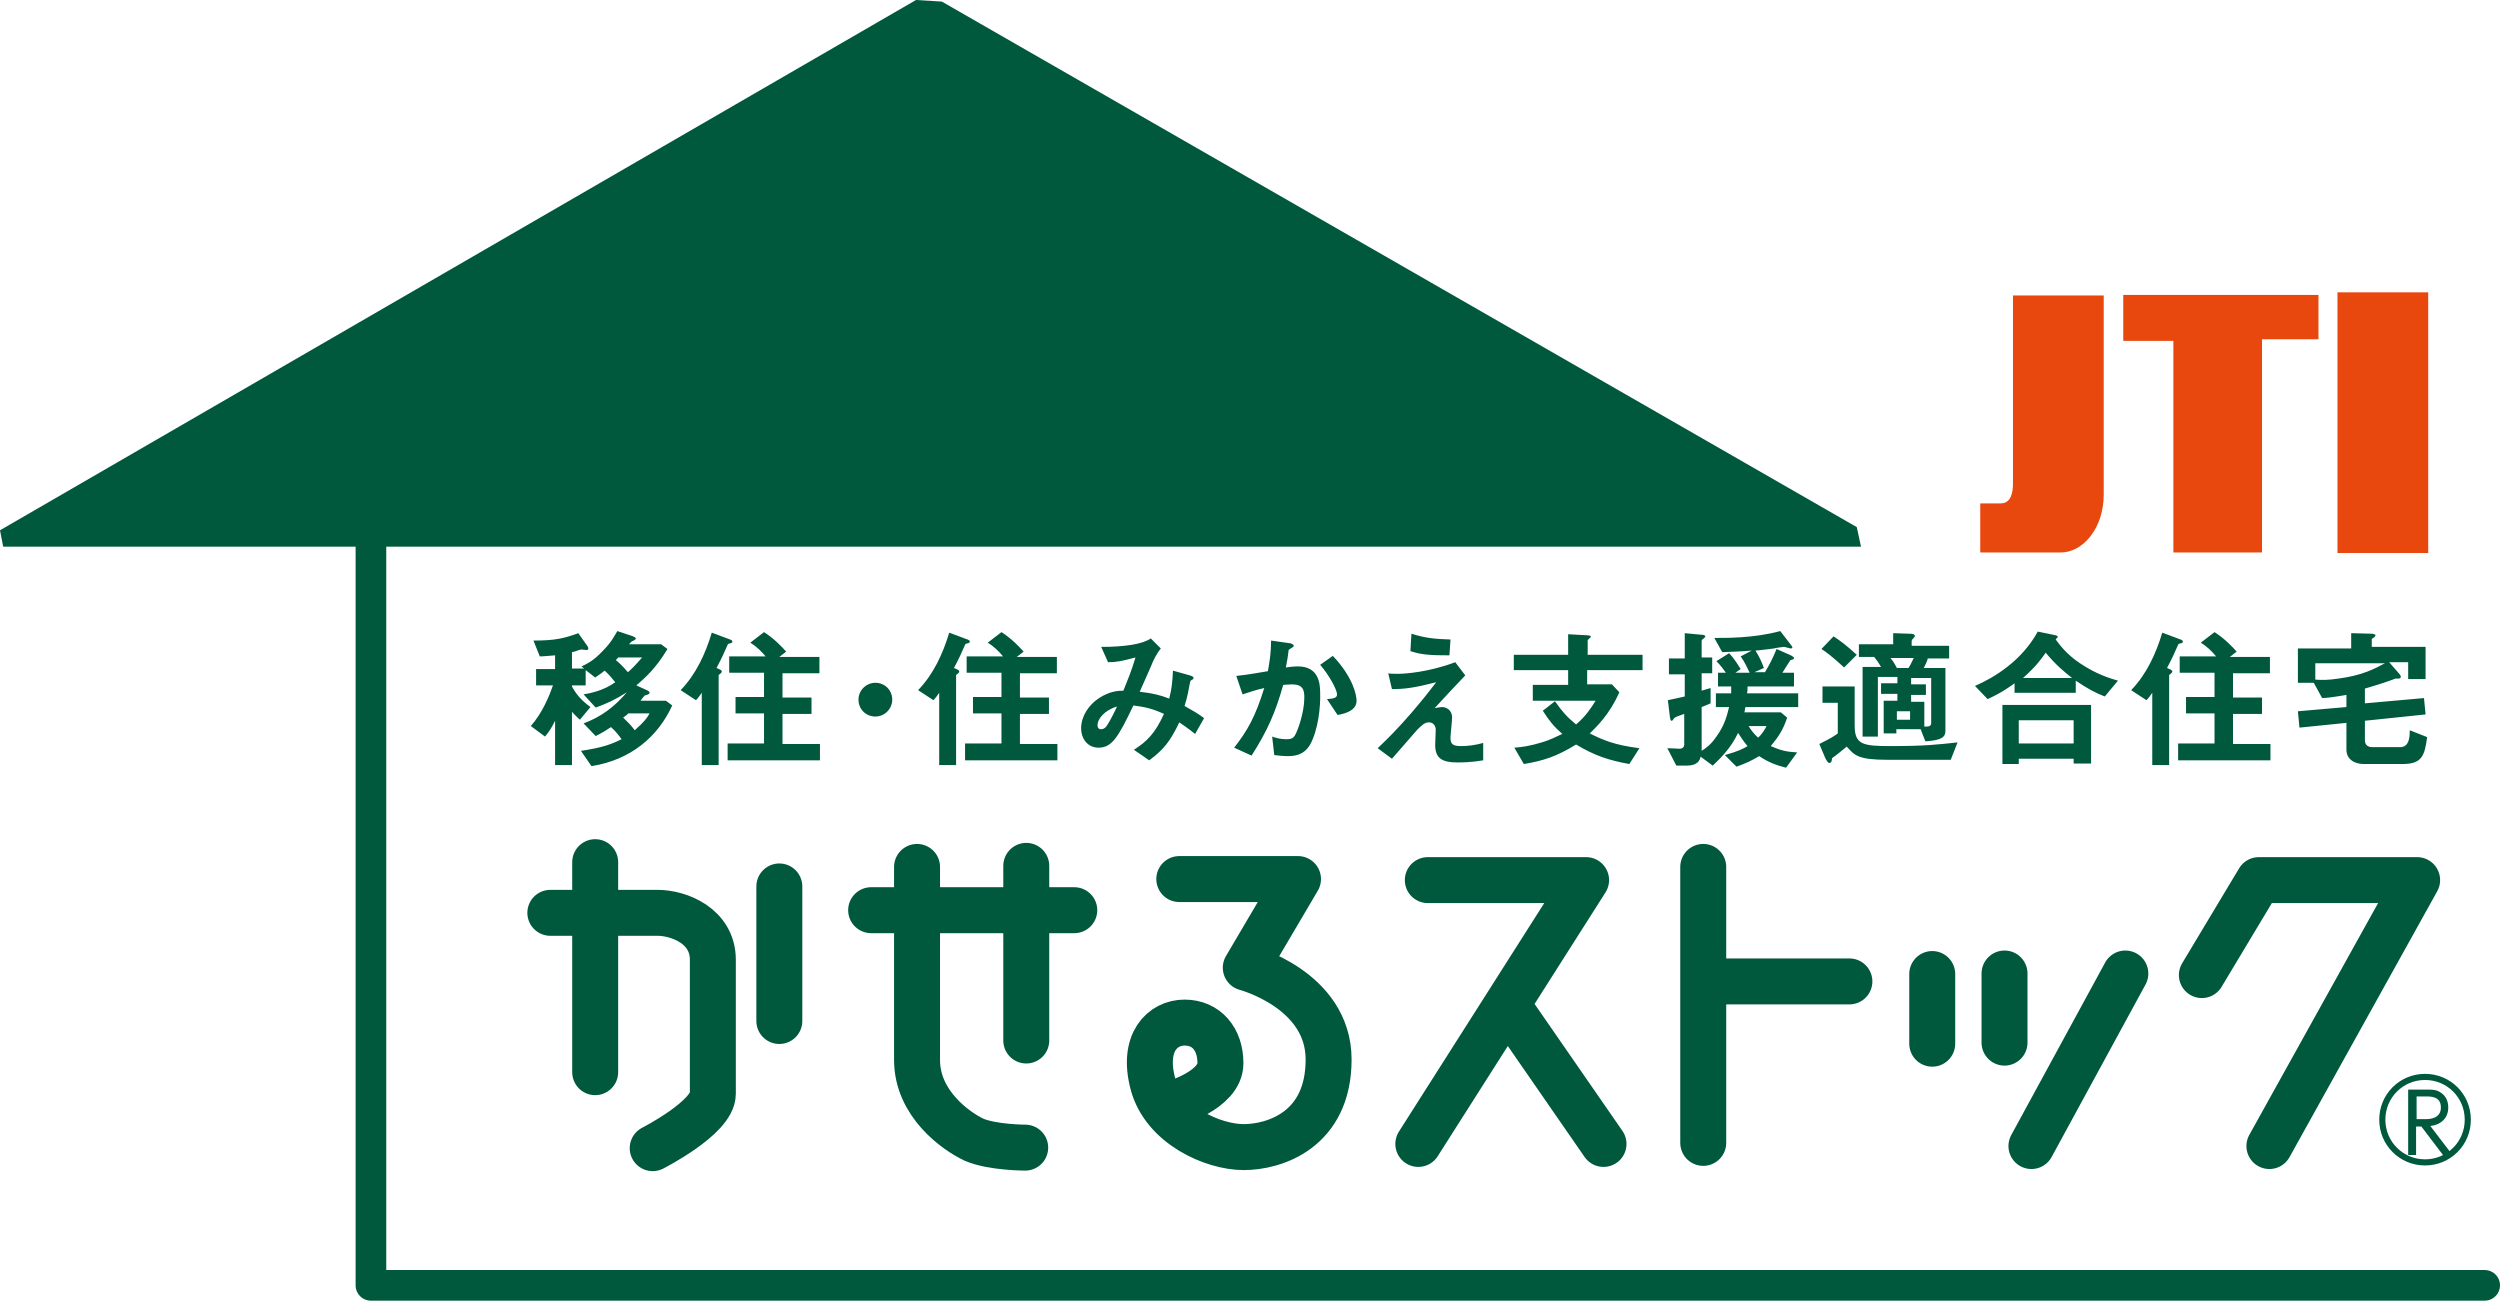
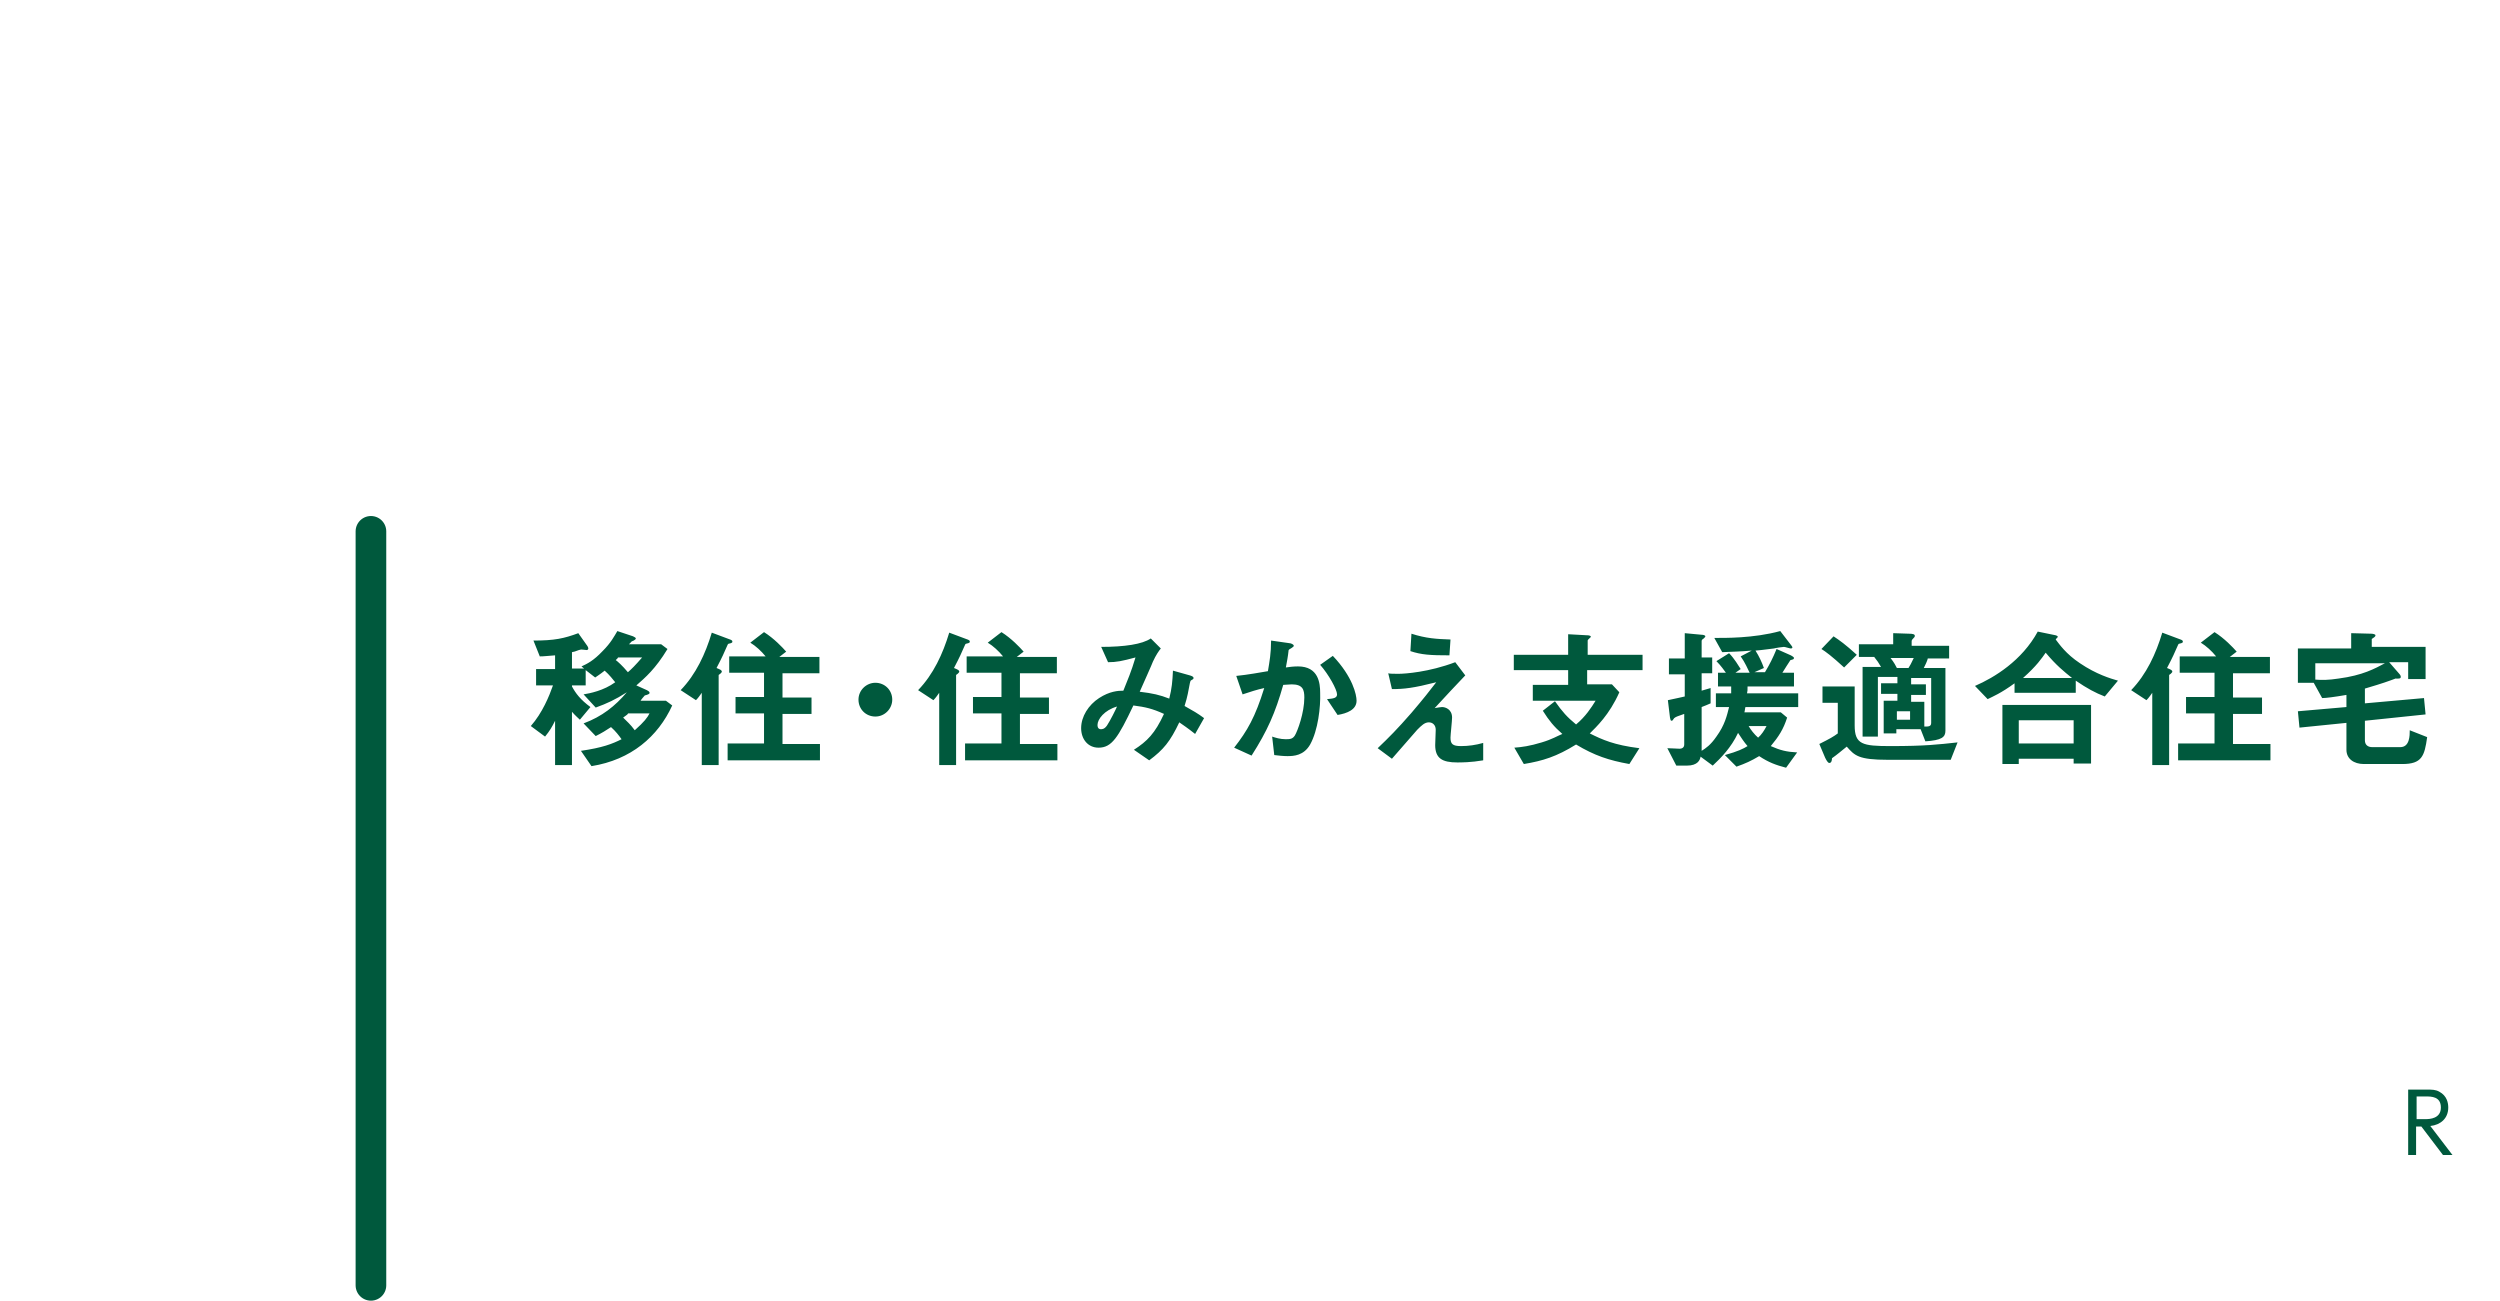
<svg xmlns="http://www.w3.org/2000/svg" width="473.804" height="246.503">
-   <path fill="#00593D" d="M173.6 0L0 100.5l.6 3.1h352.1l-.8-3.7L178.5.3z" />
-   <path fill="none" stroke="#00593D" stroke-width="5.807" stroke-linecap="round" stroke-linejoin="round" stroke-miterlimit="10" d="M70.3 100.7v142.9h400.6" />
-   <path fill="#E8470E" d="M398.7 56h-17.2v35.7c0 1.7-.4 3.7-2.3 3.7h-3.9v9.3h15.3c4.101 0 8.101-4.5 8.101-11V56zM402.4 64.6v-8.7h37v8.4h-10.7v40.401h-16.8V64.6zM443 55.4h17.2v49.4H443z" />
-   <path fill="none" stroke="#00593D" stroke-width="8.71" stroke-linecap="round" stroke-linejoin="round" stroke-miterlimit="10" d="M104.3 173h20.3c4.1 0 10.5 2.5 10.5 8.9v25.4c0 4.5-11.4 10.299-11.4 10.299M112.8 163.4v39.8M147.7 168v25.5M165.1 172.5h38.5M194.5 164.1v33.1M173.8 164.3v36.6c0 8.3 7.4 13.5 10.8 15.1 3.5 1.5 9.7 1.5 9.7 1.5M223.5 166.6H246l-9.9 16.801s15.7 4.1 15.7 17.399c0 13.401-10.3 16.601-16.1 16.601-5.8 0-15.1-4.101-17.2-12-2.1-7.9 1.9-11.601 6-11.601s6.8 3.101 6.8 7.7c0 5.201-9.1 7.701-9.1 7.701M270.6 166.8h30l-31.8 50M286.6 191.8l17.3 25M322.8 164.3v52.3M324.8 186h25.7M366.2 184.6v13.201M379.9 184.5v13.1M402.8 184.5L385 217.2M417.3 184.8l10.8-18h30l-28 50.4" />
+   <path fill="none" stroke="#00593D" stroke-width="5.807" stroke-linecap="round" stroke-linejoin="round" stroke-miterlimit="10" d="M70.3 100.7v142.9" />
  <path fill="#00593D" d="M119 135.3c-.3.299-.4.299-.9.7.7.7 1.4 1.3 2.2 2.4 1.8-1.6 2.4-2.4 2.8-3.2H119v.1zm-1.9-10.6l-.4.399c.4.301 1.2 1 2.3 2.301.7-.6 1.4-1.301 2.7-2.801h-4.6v.101zm-5 20.5l-2-2.9c4.1-.6 5.9-1.3 7.7-2.201-.5-.699-1.1-1.5-2-2.299-.9.6-1.7 1.1-2.9 1.7l-2.3-2.401c3.5-1.299 6-3.299 8.2-5.899-2.2 1.399-3.7 2.1-5.9 2.899l-2.3-2.5c1.2-.199 3.8-.699 6-2.299-.4-.5-1.1-1.4-2-2.201-1 .801-1.4 1-1.8 1.301L111 127v2.9h-2.6v.199c.7 1.301 1.6 2.5 3.5 3.901l-2 2.4c-.3-.301-.8-.7-1.5-1.5V145h-3.2v-8.4c-.6 1.201-1 1.901-1.9 3l-2.7-2c2.2-2.5 3.5-5.699 4.2-7.699h-3.2v-3.1h3.6v-2.6c-1.4.1-2.1.2-2.9.2l-1.2-3c4 0 5.8-.4 8.5-1.4l1.7 2.4c.2.3.2.5.2.5 0 .199-.2.3-.3.3s-.8-.101-1-.101c-.1 0-.1 0-.5.101-.8.3-.8.3-1.3.399v3.101h2.3l-.5-.4c1.1-.5 2.3-1.1 4-2.9 1.6-1.6 2.2-2.801 2.8-3.801l3 1c.1.101.5.201.5.401s-.3.3-.4.4c-.2.1-.4.1-.6.4l-.3.299h6.1l1.2.901c-2.3 3.8-4.2 5.4-5.9 6.9l2 .9c.1.1.5.2.5.5 0 .1 0 .1-.1.2-.1.099-.7.3-.8.3-.1.1-.7.799-.8 1h4.8l1.2.9c-2.7 5.899-7.8 10.299-15.3 11.499M137.9 144v-3.1h6.9v-5.7h-5.4v-3.1h5.4v-4.6h-6.6v-3.1h6.9c-.8-1-1.9-2-2.9-2.6l2.6-2c1.9 1.2 3.5 2.9 4.2 3.7l-1.3 1h7.6v3.1h-7v4.6h5.5v3.1h-5.5v5.7h7.1v3.1h-17.5v-.1zm.6-22.1c-.5.1-.5.1-.6.3-.7 1.6-1 2.3-2.1 4.4.7.3 1 .4 1 .7 0 .1-.1.2-.3.4-.3.2-.3.2-.3.3v17H133v-13.7c-.3.4-.6.9-1.1 1.4l-2.9-1.9c2.9-3 4.7-6.9 5.9-10.9l3.2 1.2c.6.2.7.3.7.5s-.1.2-.3.3M165.9 135.8c-1.8 0-3.2-1.4-3.2-3.2 0-1.8 1.5-3.2 3.2-3.2 1.8 0 3.2 1.4 3.2 3.2 0 1.7-1.4 3.2-3.2 3.2M182.9 144v-3.1h6.9v-5.7h-5.4v-3.1h5.4v-4.6h-6.6v-3.1h6.9c-.8-1-1.9-2-2.9-2.6l2.6-2c1.9 1.2 3.5 2.9 4.2 3.7l-1.3 1h7.6v3.1h-7v4.6h5.5v3.1h-5.5v5.7h7.1v3.1h-17.5v-.1zm.6-22.1c-.5.1-.5.1-.6.3-.7 1.6-1 2.3-2.1 4.4.7.3 1 .4 1 .7 0 .1-.1.2-.3.4-.3.2-.3.2-.3.3v17H178v-13.7c-.3.4-.6.9-1.1 1.4l-2.9-1.9c2.9-3 4.7-6.9 5.9-10.9l3.2 1.2c.6.2.7.3.7.5s-.1.2-.3.3M208 137.4c0 .7.4.801.6.801.3 0 .7 0 1.2-.701.6-.9 1.7-3.1 1.9-3.6-2.4.7-3.7 2.4-3.7 3.5m18.5 1.7c-1.5-1.2-2.3-1.7-3-2.2-1.7 3.6-3 5.2-5.7 7.2l-2.9-2c2.5-1.6 4-3.1 5.7-6.8-2.2-1-3.5-1.3-5.8-1.599-2.9 6.099-4.1 8-6.6 8-2 0-3.3-1.601-3.3-3.701 0-2.2 1.4-4.4 3.4-5.7s3.6-1.4 4.6-1.4c.8-2 1.5-3.6 2.3-6.3-2.6.7-3.6.9-5.2.9l-1.3-2.9c4.4 0 7.8-.5 9.4-1.6l1.9 1.9c-.4.5-.9 1.2-1.5 2.5 0 .1-2.1 4.801-2.5 5.7 2.5.3 3.8.601 5.6 1.3.5-2 .6-3.199.7-5.3l3.2.9c.3.1.7.201.7.5 0 .1 0 .201-.4.4-.2.1-.2.2-.3.6-.3 1.5-.4 2.4-1 4.3 1.6.901 2.5 1.401 3.7 2.3l-1.7 3zM253.5 135.5l-2-3c1.2-.1 1.9-.2 1.9-.9 0-.899-1.601-3.8-3.201-5.6l2.4-1.7c3.801 4 4.5 7.401 4.5 8.5.001 1.7-1.799 2.401-3.599 2.7m-5.2 5.6c-1.2 2.101-3.1 2.2-4.3 2.2-.8 0-1.7-.099-2.5-.2l-.4-3.5c.6.2 1.5.5 2.6.5.9 0 1.3-.1 1.7-.7.5-.8 1.8-4.3 1.8-7.199 0-1.5-.3-2.5-2.4-2.5-.5 0-1.1.099-1.6.099-1.5 5.3-3 8.7-6 13.401l-3.3-1.5c2.5-3.201 4-5.801 5.7-11.301-1.4.301-2.6.7-4.1 1.2l-1.2-3.5c2.1-.2 4.8-.7 6-.899.3-1.801.6-3.401.6-5.801l3.5.5c.2 0 .8.2.8.5 0 .1-.1.2-.4.4-.5.3-.6.3-.6.6-.1 1-.3 2-.5 3.1.6-.1 1.5-.2 2.3-.2 3.9 0 4.2 3.2 4.2 5 .1 2.7-.4 7.1-1.9 9.8M274.7 124.201c-3.601 0-5.3-.101-7.4-.801l.2-3.3c2.8.9 4.7 1 7.4 1.101l-.2 3zm6.4 19.899c-2.3.4-4.199.4-4.899.4-2.9 0-4.2-.799-4.2-3.299 0-.5.1-2.5.1-2.901 0-.9-.6-1.4-1.3-1.4-.8 0-1.399.6-2.2 1.4-1.5 1.7-3.5 4-4.8 5.5l-2.7-2c2.101-2 3.7-3.599 6.4-6.7 2.3-2.7 3.4-4.1 4.7-5.8-4.3 1.1-6.101 1.3-8.4 1.3l-.7-3c.301.101 1 .101 2 .101 1.101 0 5.7-.301 10.7-2.201l1.9 2.5c-2.601 2.701-2.9 3.1-5.8 6.201C272.6 134.1 273 134 273.3 134c.601 0 1.9.4 1.9 2 0 .6-.3 3.3-.3 3.8 0 1.2.399 1.6 2 1.6 1.399 0 2.8-.199 4.199-.6v3.3zM300.8 127v2.7h4.7l1.4 1.5c-1.9 4.3-4.4 6.6-5.601 7.8 2.4 1.2 4.601 2.2 9.4 2.8l-1.9 3c-3.899-.7-6.6-1.6-10.1-3.7-3.7 2.3-6.3 3.1-9.9 3.7l-1.8-3.1c1.4-.1 2.9-.3 5.2-1 2-.6 2.899-1.2 3.899-1.6-1.6-1.4-2.5-2.5-3.699-4.4l2.3-1.8c1.399 2 2.3 3 4 4.4 1.8-1.5 2.899-3.2 3.7-4.5h-11.9v-3h6.7V127h-10.3v-2.9h10.3v-3.9l3.6.2c.101 0 .7 0 .7.3 0 .1-.6.5-.6.7v2.7H311.3v2.9h-10.5zM331.4 137.6c.399.7 1.1 1.6 1.8 2.2.6-.5 1.2-1.4 1.6-2.2h-3.4zm-.6-3.6c-.1.3-.1.7-.2 1h6.9l1.2 1c-.7 2.2-1.601 3.6-3.101 5.4 1.801.8 3 1.1 5 1.2l-2.1 2.9c-1.9-.5-3.3-1-5.1-2.2-1.5.9-2.601 1.4-4.301 2l-2.199-2.2c2.5-.7 3.5-1.2 4.3-1.7-.7-.8-1.2-1.6-1.8-2.5-1.301 2.8-3.301 4.8-4.801 6.2l-2.3-1.7c-.1.6-.5 1.7-2.6 1.7h-2l-1.7-3.3c.7 0 1.8.1 2.3.1.3 0 .9-.1.9-.8v-5.8c-.5.2-1.2.4-1.601.6-.1.1-.199.1-.3.2-.3.4-.3.5-.5.5s-.2-.2-.3-.6l-.4-3.3c1.801-.4 2.4-.5 3.2-.7v-4.2h-3v-3h3V120l3.2.3c.3 0 .7.1.7.3 0 .1-.101.2-.3.4-.301.2-.4.3-.4.5v3.1h2v3h-2v3.3c1.1-.3 1.3-.4 1.7-.5v2.9c-.4.2-1.2.5-1.7.7v8.3c.8-.5 1.7-1.1 2.8-2.7 1.601-2.2 2-4 2.4-5.6h-2.5v-2.6h2.899v-1.3h-2.5v-2.6h1.5c-.3-.4-.899-1.3-1.8-2.2l2.4-1.5c1 1 1.8 2.4 2.2 3l-1 .7h2.699c-.3-.6-.899-2-1.699-3.1l2.1-1.1c-2.3.2-3.5.2-5.6.3l-1.5-2.7c1.899 0 7.399.1 12.5-1.3l2 2.6c.1.1.3.4.3.5s-.101.2-.3.2c-.2 0-1.101-.3-1.301-.3-.199 0-1.6.2-1.899.3-1 .1-2.101.3-3.5.4.7 1.1 1.2 2.2 1.6 3.3l-1.8.8h2c.9-1.5 1.5-2.7 2.2-4.4l2.7 1.2s.6.3.6.5-.2.3-.3.3c-.4.1-.4.1-.5.3-.101.1-1.2 1.9-1.4 2.2h2.2v2.6h-8.8c0 .7 0 .9-.1 1.3h9.699v2.6H330.8zM365.9 128.5h-3.7v1.2h2.8v2h-2.8v1.3h2.5v4.7c.8 0 1.3 0 1.3-.7v-8.5h-.1zm-3.9 6.3h-2.5v1.6h2.5v-1.6zm-3.7-10.1c.7.9 1 1.5 1.2 1.9h2.2c.3-.5.5-.8 1-1.9h-4.4zm7.1 0c-.2.7-.5 1.3-.801 1.9h4.101v11.9c0 1.2-.7 1.8-3.8 2l-.9-2.3h-4.6v.8H357v-6.2h2.6v-1.3h-3.1v-2h3.1v-1.2h-3.7v11.3H353v-13.2h3.5c-.4-.7-.8-1.3-1.3-1.9h-2.9v-2.4h6.5V120l3 .1c.7 0 1.101.1 1.101.4 0 .2-.101.3-.301.5-.1.1-.3.3-.3.5v.9h7.101v2.4h-4v-.1zm-15.9 1.8c-2.4-2.2-3.5-3-4.3-3.5l2.3-2.4c1.2.8 2.2 1.5 4.4 3.5l-2.4 2.4zm20.2 17.5h-11.9c-5.6 0-6.3-.8-7.8-2.5-1 .8-1.8 1.5-2.8 2.2 0 .4-.101.9-.5.9-.3 0-.601-.6-.8-1l-1.1-2.6c2-1 2.7-1.4 3.5-2v-5.8h-2.9v-3.1h6.1v7.4c0 3.6 1.5 3.9 6.8 3.9 6.601 0 9-.3 12.7-.7l-1.3 3.3zM387.7 123.7c-.7 1-1.7 2.5-4.3 4.8h9.3c-1.5-1.2-3-2.4-5-4.8m5.3 12.8h-10.399v4.4H393v-4.4zm0 8.2v-.9h-10.4v1h-3.1v-11.2h16.8v11.1H393zm5.9-12.7c-1.801-.7-3.301-1.5-5.5-3v2.3h-11.6v-1.8c-2.6 1.9-4.1 2.5-5.1 3l-2.4-2.5c3.7-1.6 8.9-4.8 11.9-10.3l3.399.7c.301.1.4.2.4.3s-.3.3-.4.5c.7.9 1.9 2.7 4.601 4.5 3.1 2.1 5.8 2.9 7.2 3.3l-2.5 3zM412.8 144v-3.1h6.9v-5.7h-5.4v-3.1h5.4v-4.6h-6.6v-3.1h6.9c-.8-1-1.9-2-2.9-2.6l2.601-2c1.899 1.2 3.5 2.9 4.2 3.7l-1.301 1h7.601v3.1h-7v4.6h5.5v3.1h-5.5v5.7h7.1v3.1h-17.5v-.1zm.6-22.1c-.5.1-.5.1-.601.3-.7 1.6-1 2.3-2.1 4.4.7.3 1 .4 1 .7 0 .1-.101.2-.3.4-.301.2-.301.2-.301.3v17H407.9v-13.7c-.301.4-.601.9-1.101 1.4l-2.899-1.9c2.899-3 4.699-6.9 5.899-10.9l3.2 1.2c.6.2.7.3.7.5s-.099.2-.299.3M438.8 125.7v3.1c1.2.1 2.5.1 4.4-.2 4.6-.6 6.899-1.9 8.8-2.9h-13.2zm16.5 19.1H448c-1.9 0-3.3-1-3.3-2.7V137l-8.9.9-.3-3.1 9.2-.8v-2.3c-2.3.4-3.9.6-4.601.6l-1.6-2.9h-3v-6.5h10.1V120l3.801.1c.3 0 .8.1.8.3 0 .3-.3.4-.7.7v1.5h10.2v6.1h-3.3v-3.2h-3.6l2 2.3c.101.1.2.3.2.5 0 .4-.6.3-1 .3-.3.1-.5.2-.8.3-1.601.6-4 1.3-5 1.6v2.8l11.2-1 .3 3.1-11.5 1.2v3.7c0 .9.6 1.3 1.399 1.3h5.301c1.8 0 1.8-2.2 1.8-3.2l3.3 1.3c-.5 3.6-1 5.1-4.7 5.1M458 207.801v4.299h1.7c.8 0 2.899-.1 2.899-2.199s-1.8-2.1-2.899-2.1H458zm1.9-1.301c1 0 1.699 0 2.399.4 1.5.8 1.7 2.199 1.7 3 0 2.1-1.5 3.3-3.4 3.5l4.2 5.5H463l-4.1-5.4h-1v5.4h-1.5v-12.4h3.5z" />
-   <path fill="none" stroke="#00593D" stroke-width="1.161" stroke-miterlimit="10" d="M467.7 212.2c0 4.5-3.601 8.101-8.101 8.101s-8.1-3.601-8.1-8.101 3.6-8.101 8.1-8.101 8.101 3.601 8.101 8.101z" />
</svg>